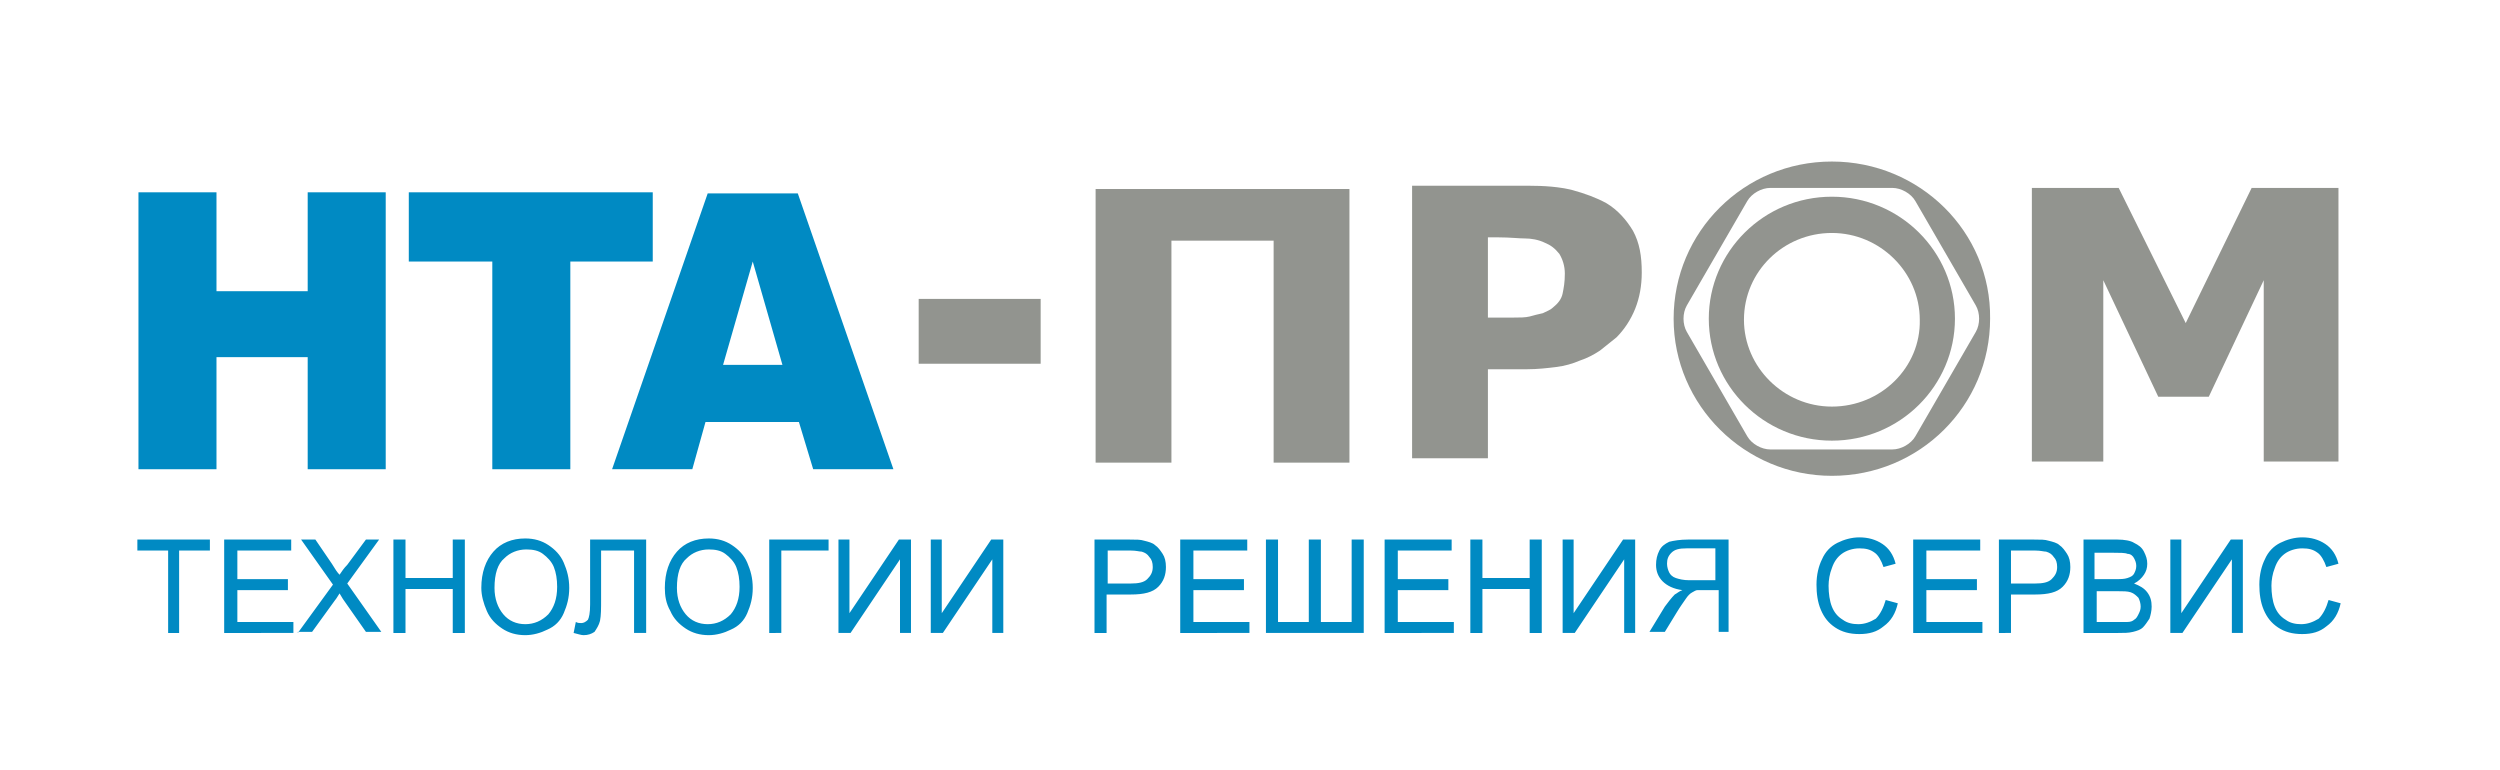
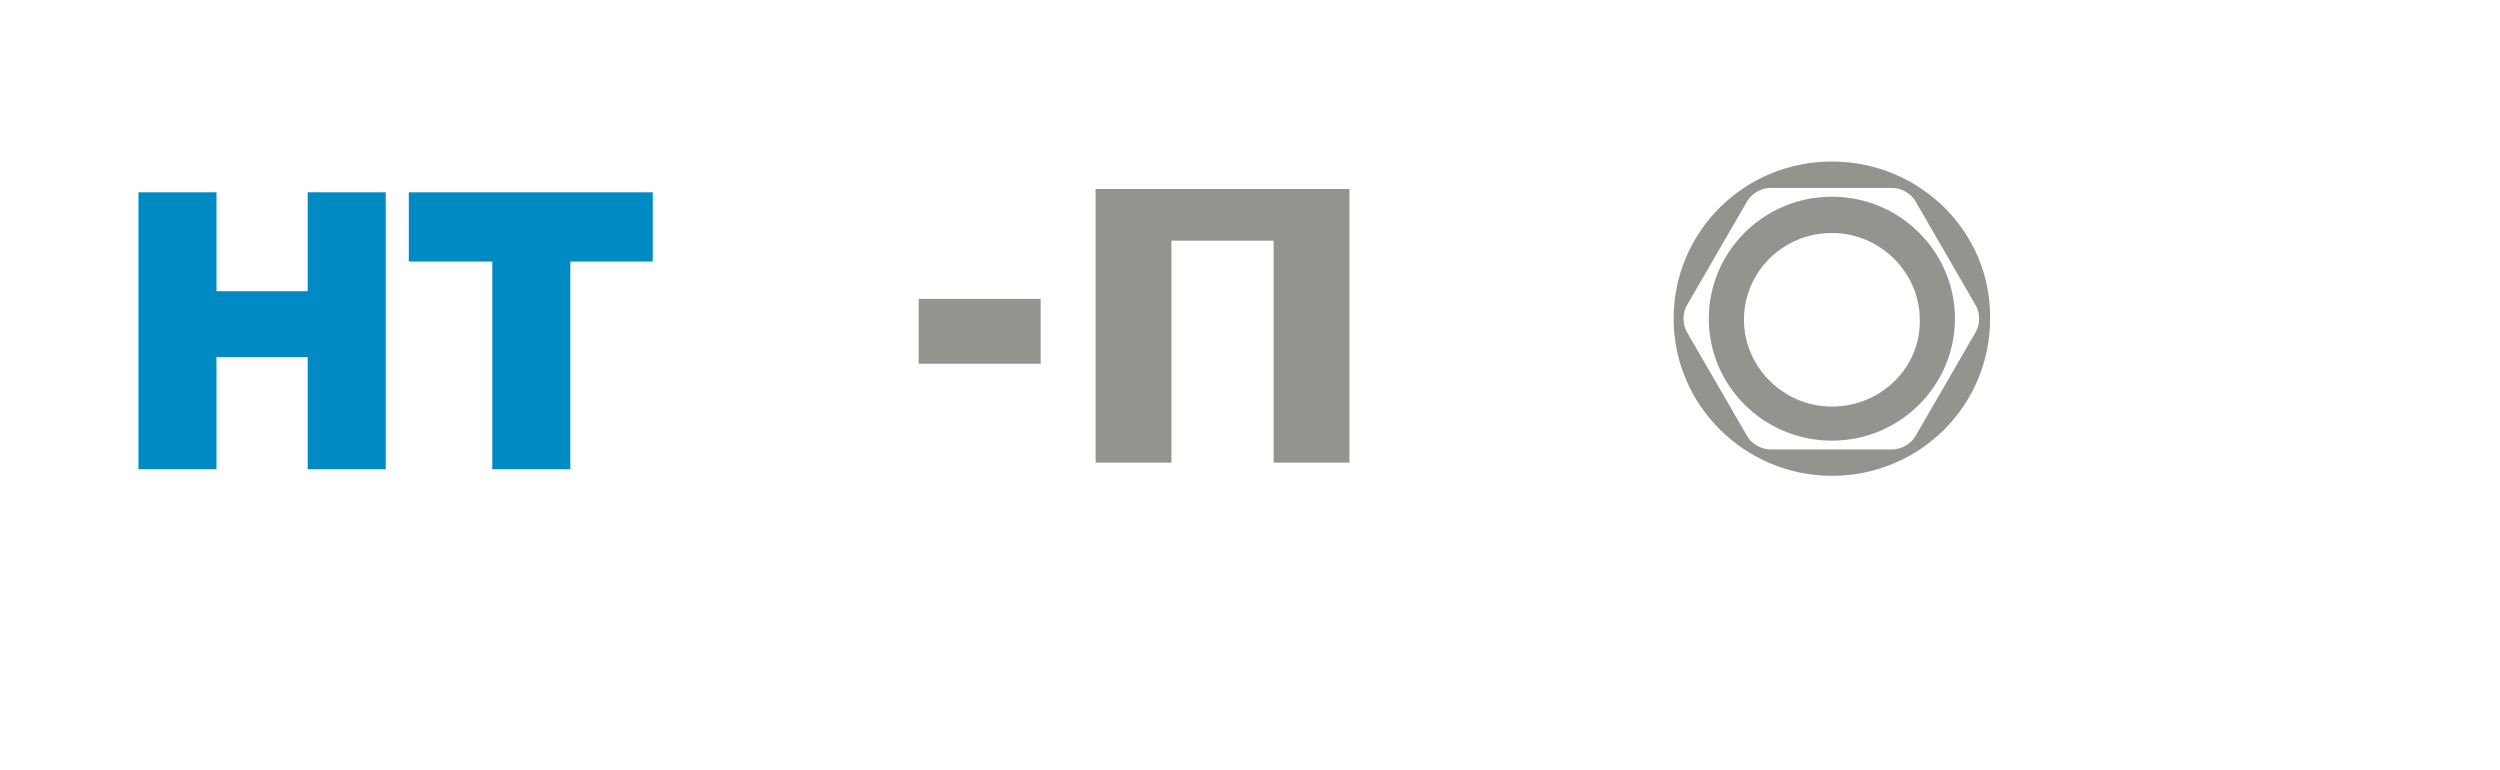
<svg xmlns="http://www.w3.org/2000/svg" id="Layer_1" x="0px" y="0px" viewBox="0 0 227.5 70.1" style="enable-background:new 0 0 227.5 70.1;" xml:space="preserve">
  <style type="text/css"> .st0{fill:#008AC3;} .st1{fill:#92948F;} .st2{fill-rule:evenodd;clip-rule:evenodd;fill:#92948F;} </style>
-   <path class="st0" d="M211.9,54.6l1.1,0.3c-0.2,0.9-0.6,1.6-1.3,2.1c-0.6,0.5-1.3,0.7-2.2,0.7c-0.9,0-1.6-0.2-2.2-0.6 c-0.6-0.4-1-0.9-1.3-1.6c-0.3-0.7-0.4-1.5-0.4-2.3c0-0.9,0.2-1.7,0.5-2.3c0.3-0.7,0.8-1.2,1.4-1.5c0.6-0.3,1.3-0.5,2-0.5 c0.8,0,1.5,0.2,2.1,0.6c0.6,0.4,1,1,1.2,1.8l-1.1,0.3c-0.2-0.6-0.5-1.1-0.8-1.3c-0.4-0.3-0.8-0.4-1.4-0.4c-0.6,0-1.2,0.2-1.6,0.5 c-0.4,0.3-0.7,0.7-0.9,1.3c-0.2,0.5-0.3,1.1-0.3,1.6c0,0.7,0.1,1.4,0.3,1.9c0.2,0.5,0.5,0.9,1,1.2c0.4,0.3,0.9,0.4,1.4,0.4 c0.6,0,1.1-0.2,1.6-0.5C211.4,55.9,211.7,55.3,211.9,54.6 M197.5,49.1h1v6.7l4.5-6.7h1.1v8.5h-1v-6.7l-4.5,6.7h-1.1V49.1z M190.7,56.6h2.1c0.4,0,0.6,0,0.8,0c0.3,0,0.5-0.1,0.6-0.2c0.2-0.1,0.3-0.3,0.4-0.5c0.1-0.2,0.2-0.4,0.2-0.7c0-0.3-0.1-0.6-0.2-0.8 c-0.2-0.2-0.4-0.4-0.7-0.5c-0.3-0.1-0.7-0.1-1.2-0.1h-1.9V56.6z M190.7,52.7h1.8c0.5,0,0.8,0,1.1-0.1c0.3-0.1,0.5-0.2,0.6-0.4 c0.1-0.2,0.2-0.4,0.2-0.7c0-0.3-0.1-0.5-0.2-0.7c-0.1-0.2-0.3-0.4-0.6-0.4c-0.2-0.1-0.7-0.1-1.3-0.1h-1.7V52.7z M189.6,57.6v-8.5 h3.1c0.6,0,1.2,0.1,1.5,0.3c0.4,0.2,0.7,0.4,0.9,0.8c0.2,0.4,0.3,0.7,0.3,1.1c0,0.4-0.1,0.7-0.3,1c-0.2,0.3-0.5,0.6-0.9,0.8 c0.5,0.2,0.9,0.4,1.2,0.8c0.3,0.4,0.4,0.8,0.4,1.3c0,0.4-0.1,0.8-0.2,1.1c-0.2,0.3-0.4,0.6-0.6,0.8c-0.2,0.2-0.5,0.3-0.9,0.4 c-0.4,0.1-0.8,0.1-1.4,0.1H189.6z M183,53.1h2.2c0.7,0,1.2-0.1,1.5-0.4c0.3-0.3,0.5-0.6,0.5-1.1c0-0.4-0.1-0.7-0.3-0.9 c-0.2-0.3-0.4-0.4-0.7-0.5c-0.2,0-0.5-0.1-1-0.1H183V53.1z M181.9,57.6v-8.5h3.2c0.6,0,1,0,1.3,0.1c0.4,0.1,0.8,0.2,1,0.4 c0.3,0.2,0.5,0.5,0.7,0.8c0.2,0.3,0.3,0.7,0.3,1.2c0,0.7-0.2,1.3-0.7,1.8c-0.5,0.5-1.3,0.7-2.5,0.7H183v3.5H181.9z M174.1,57.6v-8.5 h6.1v1h-4.9v2.6h4.6v1h-4.6v2.9h5.1v1H174.1z M156.1,52.8h-2.4c-0.5,0-0.9-0.1-1.2-0.2c-0.3-0.1-0.5-0.3-0.6-0.5 c-0.1-0.2-0.2-0.5-0.2-0.8c0-0.4,0.1-0.7,0.4-1c0.3-0.3,0.7-0.4,1.4-0.4h2.6V52.8z M157.3,57.6v-8.5h-3.7c-0.7,0-1.3,0.1-1.7,0.2 c-0.4,0.2-0.7,0.4-0.9,0.8c-0.2,0.4-0.3,0.8-0.3,1.3c0,0.6,0.2,1.1,0.6,1.5c0.4,0.4,1,0.7,1.8,0.8c-0.3,0.1-0.5,0.3-0.7,0.4 c-0.3,0.3-0.6,0.7-0.9,1.1l-1.4,2.3h1.4l1.1-1.8c0.3-0.5,0.6-0.9,0.8-1.2c0.2-0.3,0.4-0.5,0.6-0.6c0.2-0.1,0.3-0.2,0.5-0.2 c0.1,0,0.3,0,0.6,0h1.3v3.8H157.3z M142.2,49.1h1v6.7l4.5-6.7h1.1v8.5h-1v-6.7l-4.5,6.7h-1.1V49.1z M133.8,57.6v-8.5h1.1v3.5h4.3 v-3.5h1.1v8.5h-1.1v-4h-4.3v4H133.8z M126,57.6v-8.5h6.1v1h-4.9v2.6h4.6v1h-4.6v2.9h5.1v1H126z M115.2,49.1h1.1v7.5h2.8v-7.5h1.1 v7.5h2.8v-7.5h1.1v8.5h-8.9V49.1z M107.4,57.6v-8.5h6.1v1h-4.9v2.6h4.6v1h-4.6v2.9h5.1v1H107.4z M84.7,49.1h1v6.7l4.5-6.7h1.1v8.5 h-1v-6.7l-4.5,6.7h-1.1V49.1z M76.3,49.1h1v6.7l4.5-6.7h1.1v8.5h-1v-6.7l-4.5,6.7h-1.1V49.1z M70,49.1h5.4v1h-4.3v7.5H70V49.1z M61.6,53.5c0,1,0.3,1.8,0.8,2.4c0.5,0.6,1.2,0.9,2,0.9c0.8,0,1.5-0.3,2.1-0.9c0.5-0.6,0.8-1.4,0.8-2.5c0-0.7-0.1-1.3-0.3-1.8 c-0.2-0.5-0.6-0.9-1-1.2c-0.4-0.3-0.9-0.4-1.5-0.4c-0.8,0-1.5,0.3-2,0.8C61.9,51.3,61.6,52.2,61.6,53.5z M60.5,53.5 c0-1.4,0.4-2.5,1.1-3.3c0.7-0.8,1.7-1.2,2.9-1.2c0.8,0,1.5,0.2,2.1,0.6c0.6,0.4,1.1,0.9,1.4,1.6c0.3,0.7,0.5,1.4,0.5,2.3 c0,0.9-0.2,1.6-0.5,2.3c-0.3,0.7-0.8,1.2-1.5,1.5c-0.6,0.3-1.3,0.5-2,0.5c-0.8,0-1.5-0.2-2.1-0.6c-0.6-0.4-1.1-0.9-1.4-1.6 C60.6,54.9,60.5,54.2,60.5,53.5z M53.6,49.1h5.2v8.5h-1.1v-7.5h-3v4.4c0,0.9,0,1.5-0.1,2c-0.1,0.4-0.3,0.7-0.5,1 c-0.3,0.2-0.6,0.3-1,0.3c-0.2,0-0.5-0.1-0.9-0.2l0.2-1c0.2,0.1,0.3,0.1,0.5,0.1c0.2,0,0.4-0.1,0.6-0.3c0.1-0.2,0.2-0.6,0.2-1.4V49.1 z M45,53.5c0,1,0.3,1.8,0.8,2.4c0.5,0.6,1.2,0.9,2,0.9c0.8,0,1.5-0.3,2.1-0.9c0.5-0.6,0.8-1.4,0.8-2.5c0-0.7-0.1-1.3-0.3-1.8 c-0.2-0.5-0.6-0.9-1-1.2c-0.4-0.3-0.9-0.4-1.5-0.4c-0.8,0-1.5,0.3-2,0.8C45.3,51.3,45,52.2,45,53.5z M43.8,53.5 c0-1.4,0.4-2.5,1.1-3.3c0.7-0.8,1.7-1.2,2.9-1.2c0.8,0,1.5,0.2,2.1,0.6c0.6,0.4,1.1,0.9,1.4,1.6c0.3,0.7,0.5,1.4,0.5,2.3 c0,0.9-0.2,1.6-0.5,2.3c-0.3,0.7-0.8,1.2-1.5,1.5c-0.6,0.3-1.3,0.5-2,0.5c-0.8,0-1.5-0.2-2.1-0.6c-0.6-0.4-1.1-0.9-1.4-1.6 C44,54.9,43.8,54.2,43.8,53.5z M35.8,57.6v-8.5h1.1v3.5h4.3v-3.5h1.1v8.5h-1.1v-4h-4.3v4H35.8z M27.1,57.6l3.2-4.4l-2.9-4.1h1.3 l1.5,2.2c0.3,0.5,0.5,0.8,0.7,1c0.2-0.3,0.4-0.6,0.7-0.9l1.7-2.3h1.2l-2.9,4l3.1,4.4h-1.4l-2.1-3c-0.1-0.2-0.2-0.3-0.3-0.5 c-0.2,0.3-0.3,0.5-0.4,0.6l-2.1,2.9H27.1z M20.4,57.6v-8.5h6.1v1h-4.9v2.6h4.6v1h-4.6v2.9h5.1v1H20.4z M171.6,54.6l1.1,0.3 c-0.2,0.9-0.6,1.6-1.3,2.1c-0.6,0.5-1.3,0.7-2.2,0.7c-0.9,0-1.6-0.2-2.2-0.6c-0.6-0.4-1-0.9-1.3-1.6c-0.3-0.7-0.4-1.5-0.4-2.3 c0-0.9,0.2-1.7,0.5-2.3c0.3-0.7,0.8-1.2,1.4-1.5c0.6-0.3,1.3-0.5,2-0.5c0.8,0,1.5,0.2,2.1,0.6c0.6,0.4,1,1,1.2,1.8l-1.1,0.3 c-0.2-0.6-0.5-1.1-0.8-1.3c-0.4-0.3-0.8-0.4-1.4-0.4c-0.6,0-1.2,0.2-1.6,0.5c-0.4,0.3-0.7,0.7-0.9,1.3c-0.2,0.5-0.3,1.1-0.3,1.6 c0,0.7,0.1,1.4,0.3,1.9c0.2,0.5,0.5,0.9,1,1.2c0.4,0.3,0.9,0.4,1.4,0.4c0.6,0,1.1-0.2,1.6-0.5C171.1,55.9,171.4,55.3,171.6,54.6z M100.7,53.1h2.2c0.7,0,1.2-0.1,1.5-0.4c0.3-0.3,0.5-0.6,0.5-1.1c0-0.4-0.1-0.7-0.3-0.9c-0.2-0.3-0.4-0.4-0.7-0.5 c-0.2,0-0.5-0.1-1-0.1h-2.1V53.1z M99.6,57.6v-8.5h3.2c0.6,0,1,0,1.3,0.1c0.4,0.1,0.8,0.2,1,0.4c0.3,0.2,0.5,0.5,0.7,0.8 c0.2,0.3,0.3,0.7,0.3,1.2c0,0.7-0.2,1.3-0.7,1.8c-0.5,0.5-1.3,0.7-2.5,0.7h-2.2v3.5H99.6z M15.3,57.6v-7.5h-2.8v-1h6.6v1h-2.8v7.5 H15.3z" />
  <polygon class="st0" points="28,17.5 28,26.5 19.7,26.5 19.7,17.5 12.6,17.5 12.6,42.7 19.7,42.7 19.7,32.5 28,32.5 28,42.7 35.1,42.7 35.1,17.5 " />
  <polygon class="st0" points="37.2,17.5 37.2,23.8 44.8,23.8 44.8,42.7 51.9,42.7 51.9,23.8 59.4,23.8 59.4,17.5 " />
-   <path class="st0" d="M65.8,33.2L65.8,33.2l2.7-9.4l2.7,9.4H65.8z M74,42.7h7.3l-8.7-25.1h-8.2l-8.7,25.1H63l1.2-4.3h8.5L74,42.7z" />
  <polygon class="st1" points="122.8,42.1 115.9,42.1 115.9,21.9 106.6,21.9 106.6,42.1 99.7,42.1 99.7,17.2 122.8,17.2 " />
-   <path class="st1" d="M149.4,24.8L149.4,24.8c0,1.2-0.2,2.3-0.6,3.3c-0.4,1-1,1.9-1.7,2.6c-0.5,0.4-1,0.8-1.5,1.2 c-0.6,0.4-1.2,0.7-1.8,0.9c-0.7,0.3-1.4,0.5-2.2,0.6c-0.8,0.1-1.7,0.2-2.6,0.2h-3.6v8.1h-6.9V16.9H139c1.6,0,2.9,0.1,4.1,0.4 c1.1,0.3,2.2,0.7,3.1,1.2c1,0.6,1.8,1.5,2.4,2.5C149.2,22.1,149.4,23.3,149.4,24.8 M142.4,24.9c0-0.7-0.2-1.3-0.5-1.8 c-0.4-0.5-0.8-0.8-1.3-1c-0.6-0.3-1.3-0.4-1.8-0.4c-0.6,0-1.4-0.1-2.4-0.1h-1v7.3h0.5c0.6,0,1.2,0,1.8,0c0.6,0,1.1,0,1.5-0.1 c0.4-0.1,0.7-0.2,1.2-0.3c0.4-0.2,0.7-0.3,0.9-0.5c0.5-0.4,0.8-0.8,0.9-1.3C142.3,26.2,142.4,25.7,142.4,24.9z" />
-   <polygon class="st1" points="212.8,42 206,42 206,25.5 201,36.1 196.4,36.1 191.4,25.5 191.4,42 184.9,42 184.9,17.1 192.8,17.1 198.9,29.4 204.9,17.1 212.8,17.1 " />
  <path class="st1" d="M174.3,39.7L174.3,39.7c-0.4,0.7-1.3,1.2-2.1,1.2h-11.1c-0.8,0-1.7-0.5-2.1-1.2l-5.5-9.5 c-0.4-0.7-0.4-1.7,0-2.4l5.5-9.5c0.4-0.7,1.3-1.2,2.1-1.2h11.1c0.8,0,1.7,0.5,2.1,1.2l5.5,9.5c0.4,0.7,0.4,1.7,0,2.4L174.3,39.7z M166.7,14.7c-8,0-14.4,6.4-14.4,14.3c0,7.9,6.5,14.3,14.4,14.3c8,0,14.4-6.4,14.4-14.3C181.2,21.1,174.7,14.7,166.7,14.7z" />
  <path class="st1" d="M166.7,37L166.7,37c-4.4,0-8-3.6-8-7.9c0-4.4,3.6-7.9,8-7.9c4.4,0,8,3.6,8,7.9C174.8,33.4,171.2,37,166.7,37 M166.7,17.9c-6.2,0-11.2,5-11.2,11.1c0,6.1,5,11.1,11.2,11.1c6.2,0,11.2-5,11.2-11.1C177.9,22.9,172.9,17.9,166.7,17.9z" />
  <rect x="83.6" y="27.2" class="st2" width="11.1" height="5.9" />
</svg>